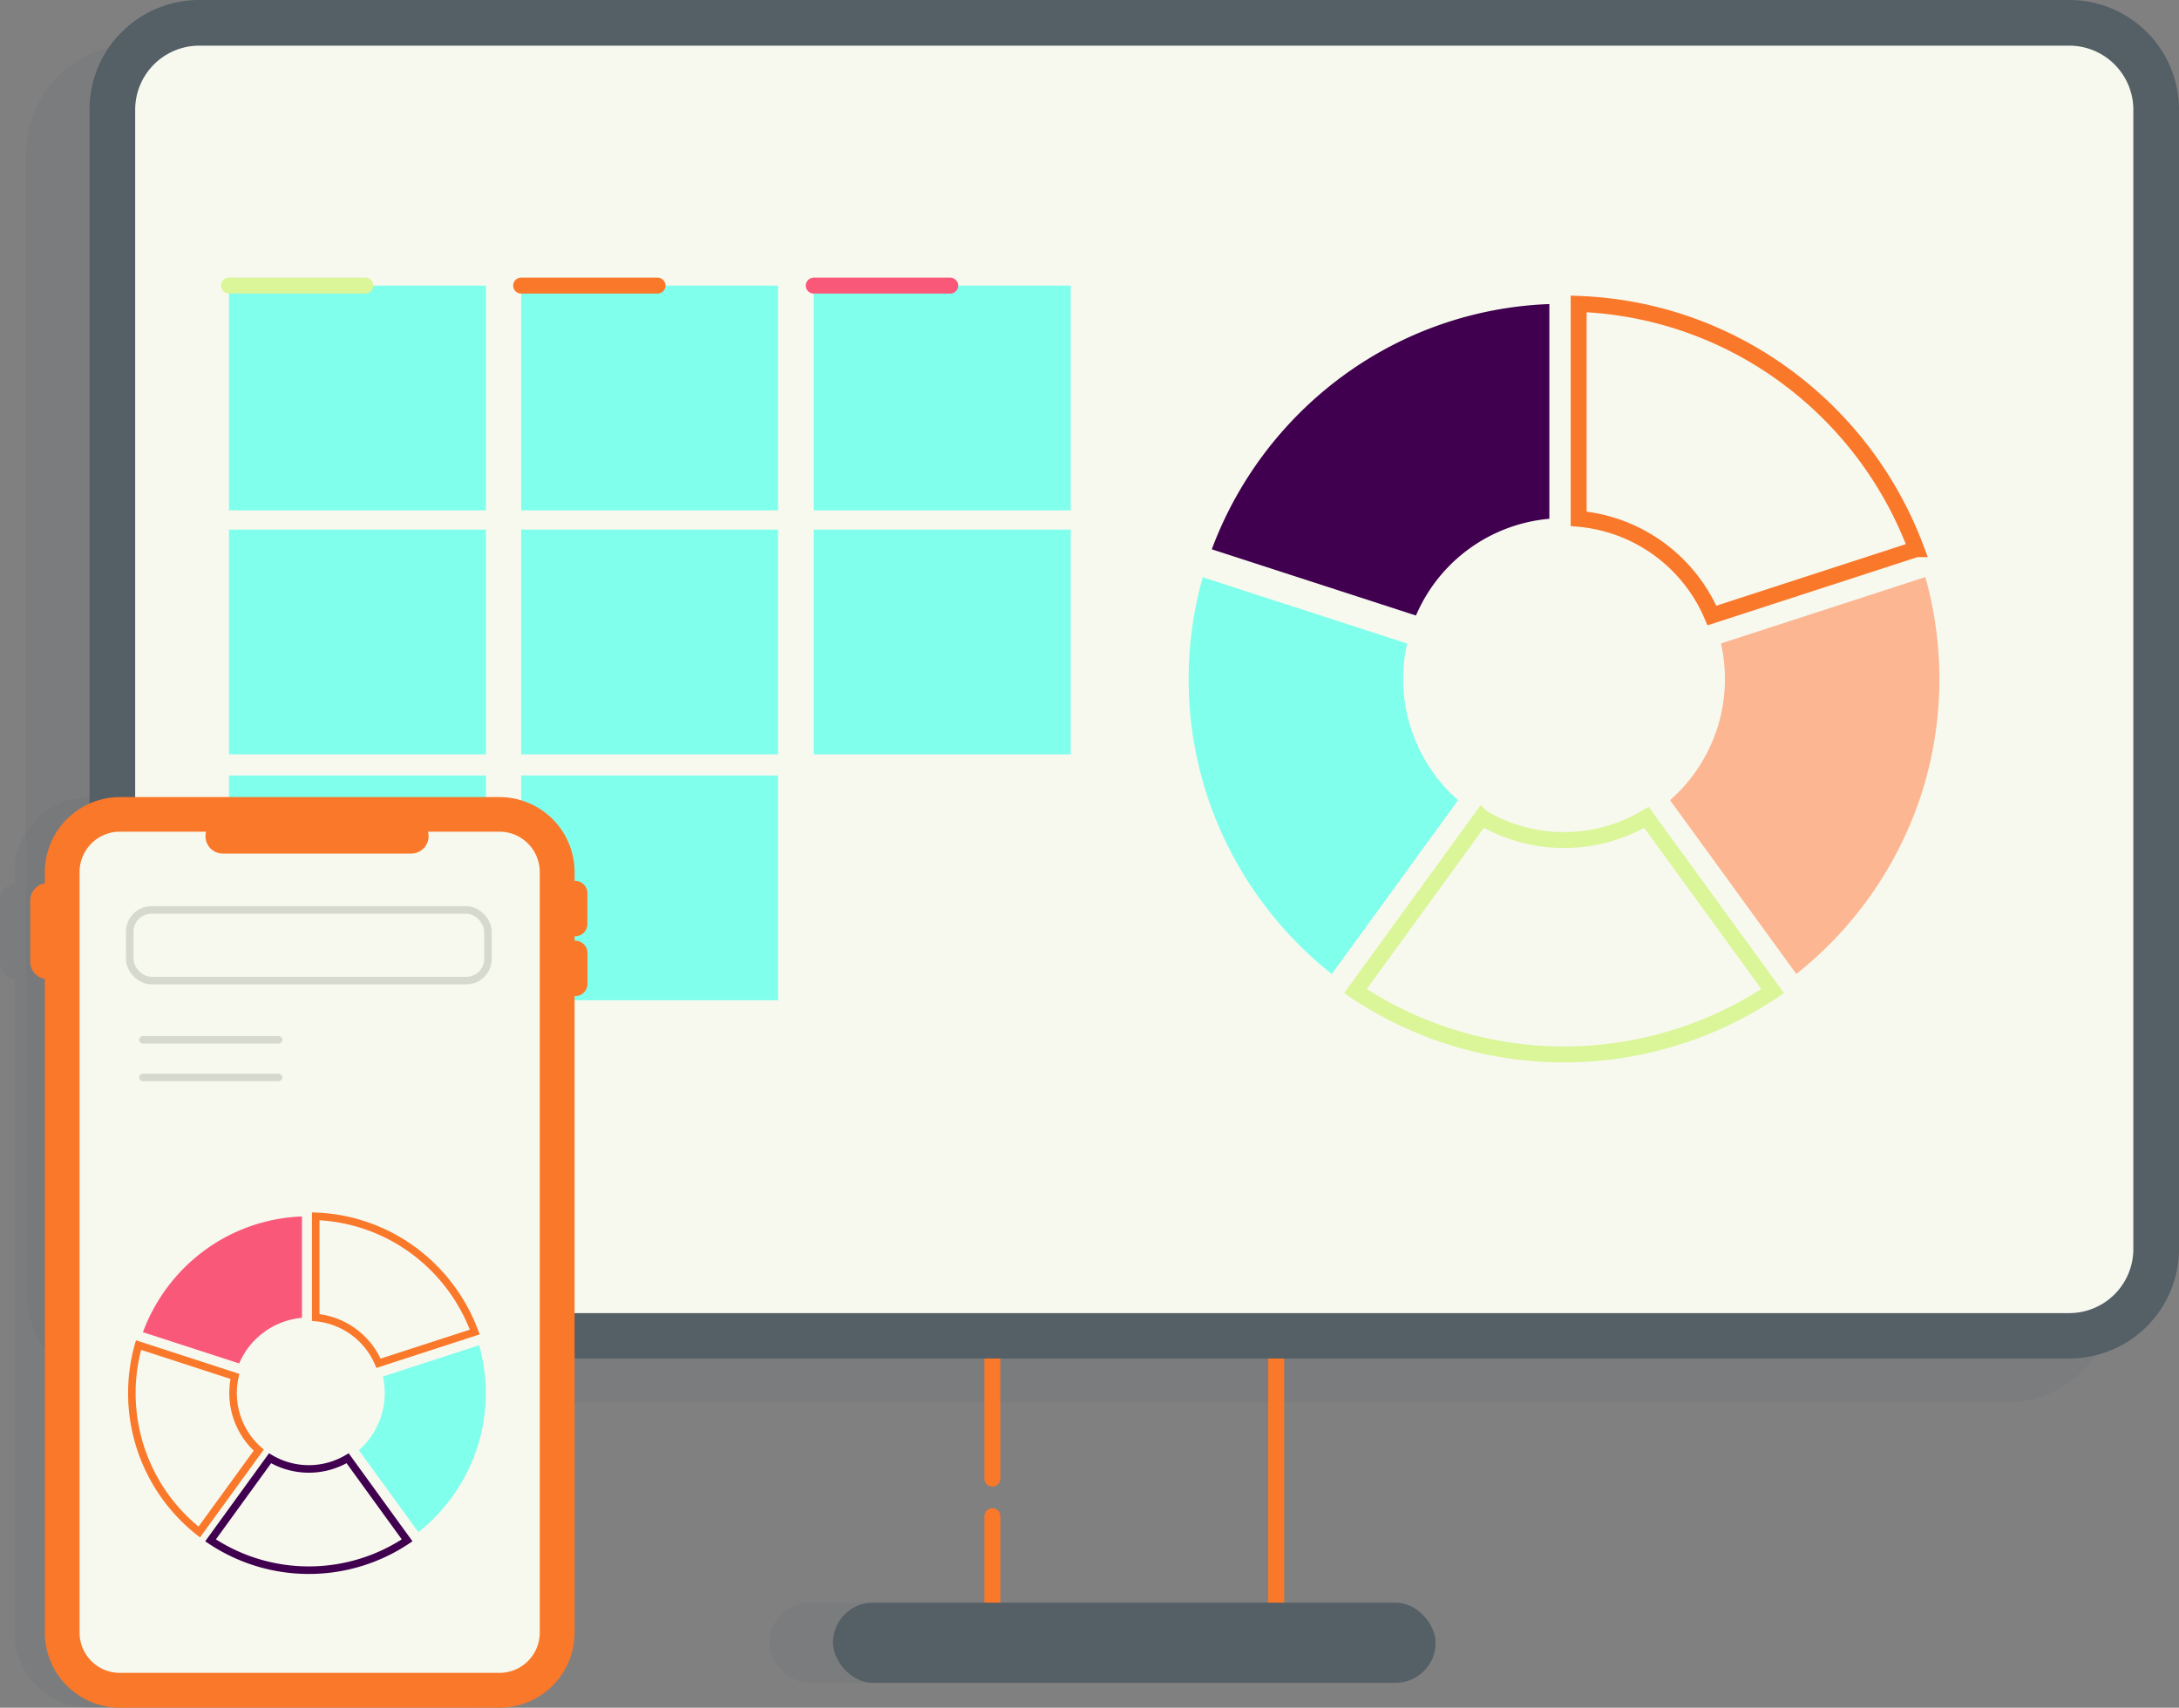
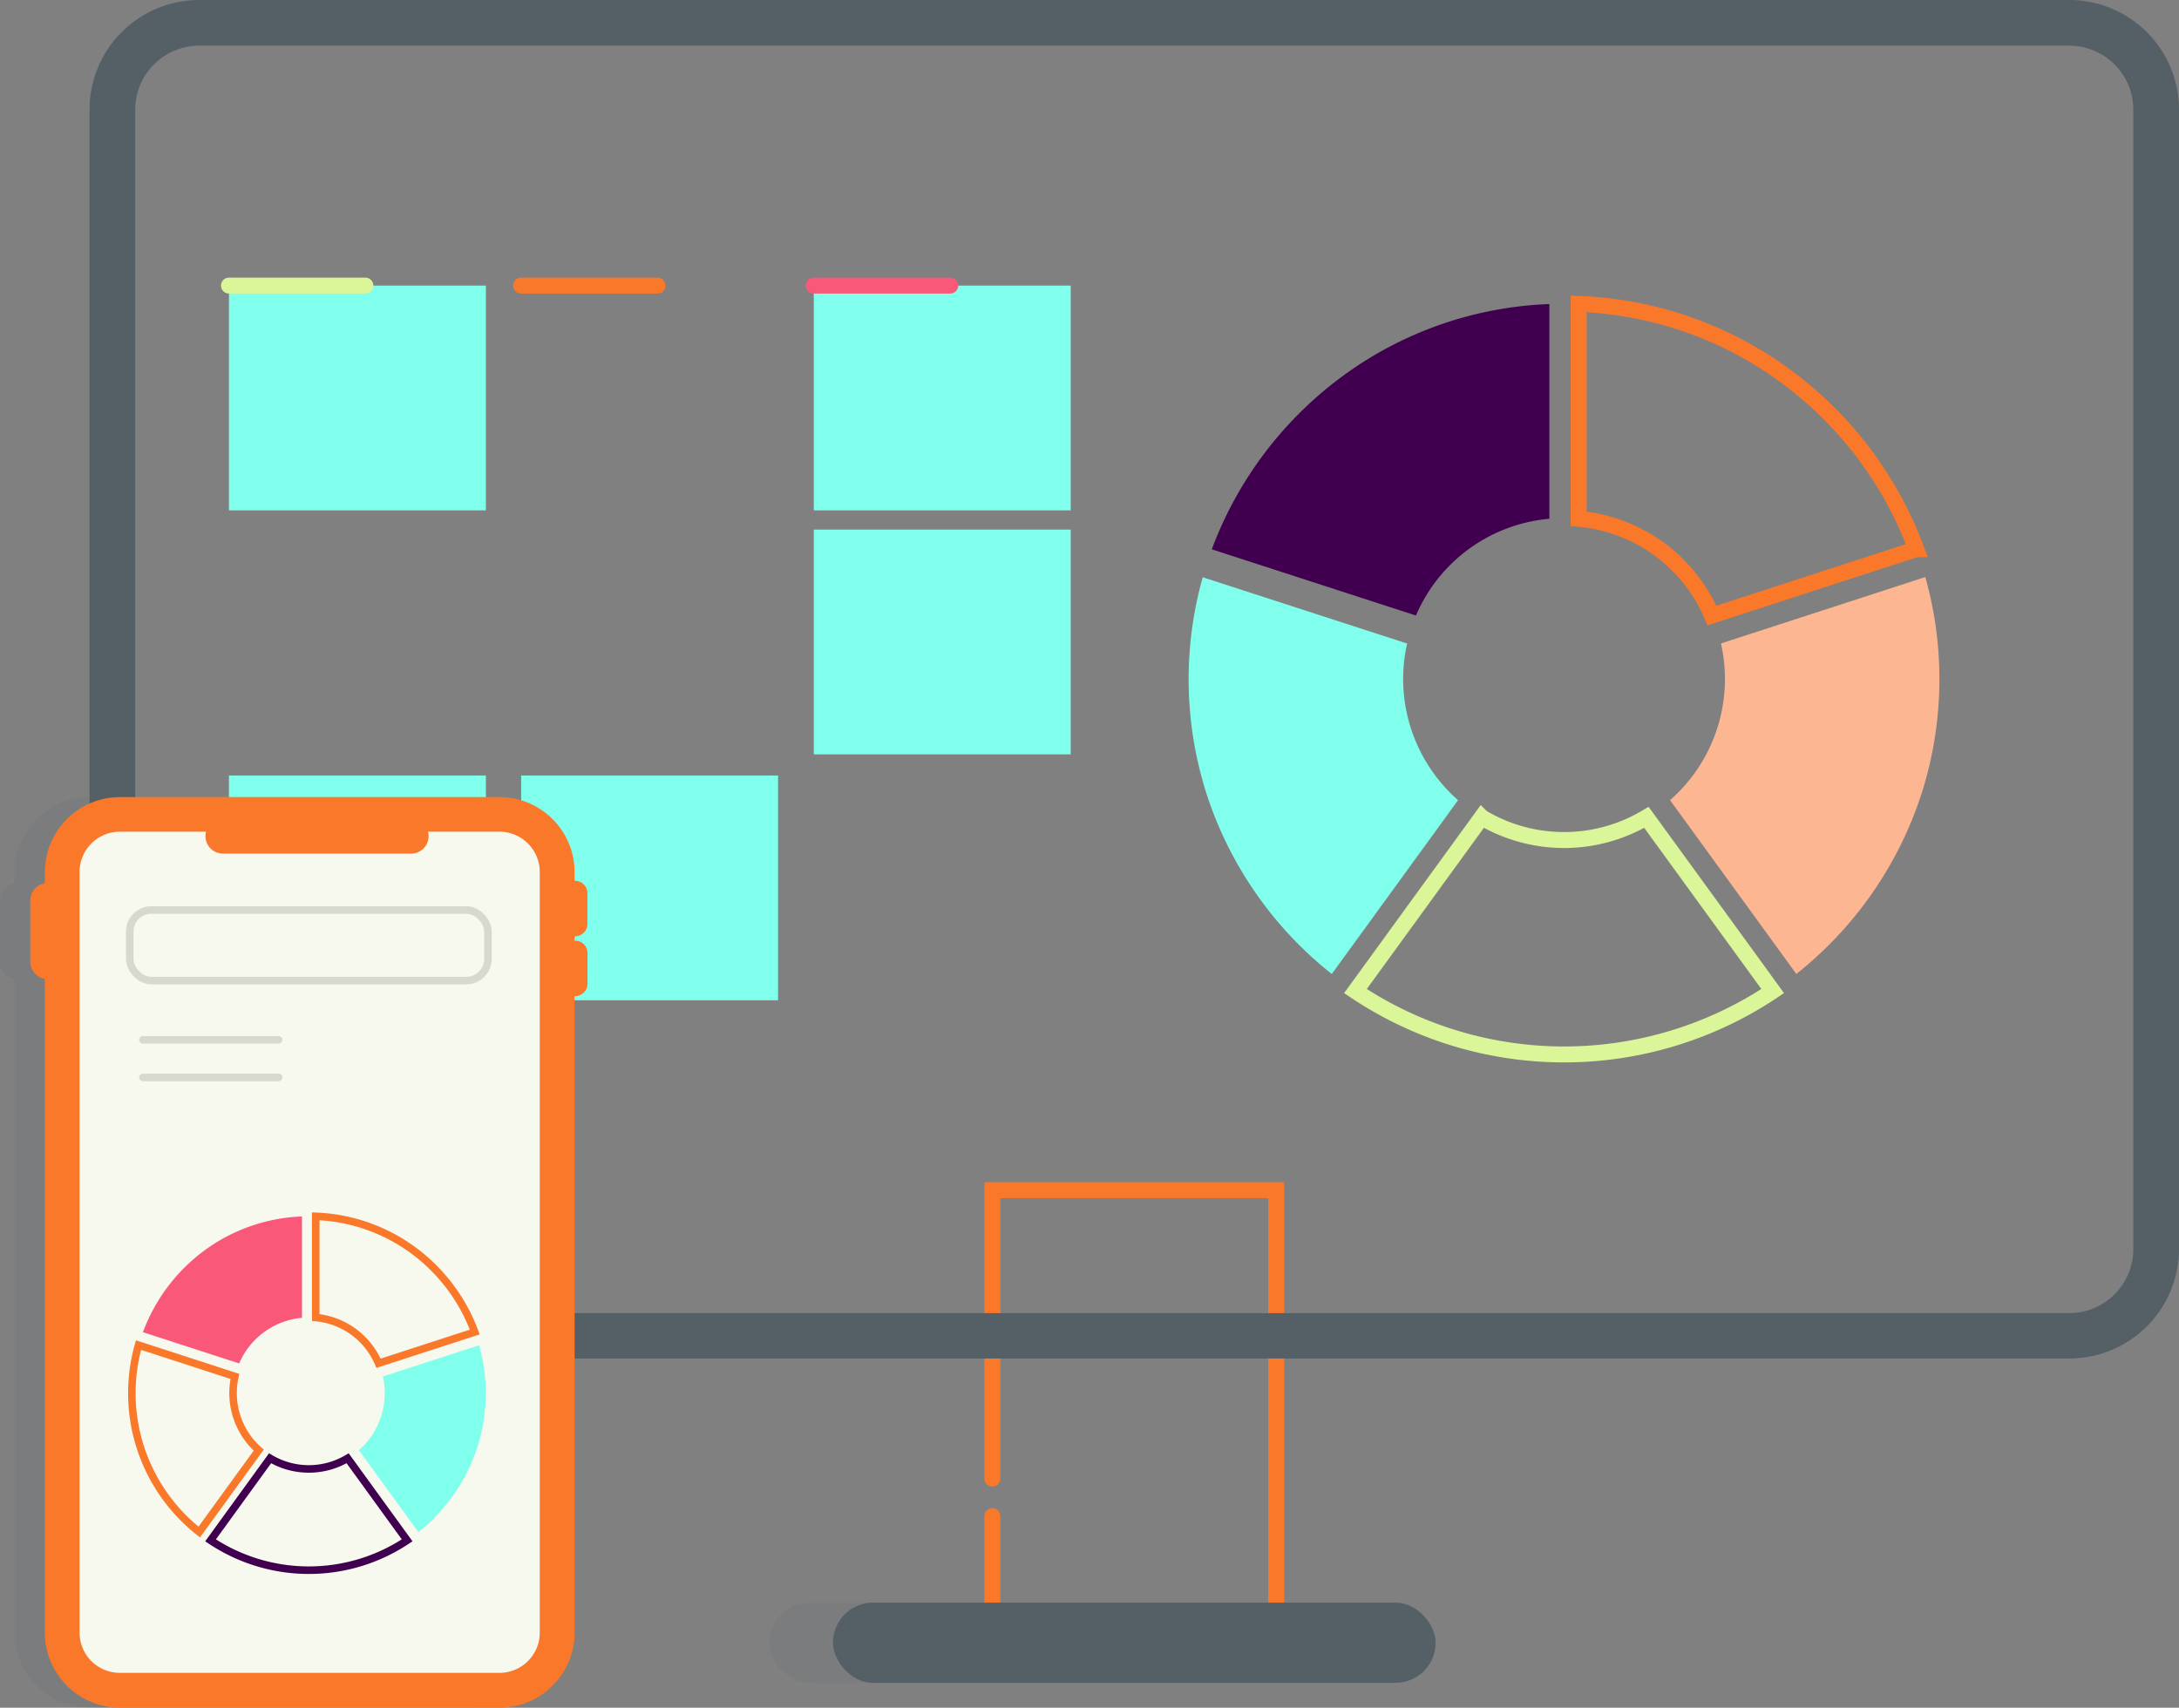
<svg xmlns="http://www.w3.org/2000/svg" viewBox="0 0 424.73 332.93">
  <rect x="0" y="0" width="424.73" height="332.93" fill="#808080" stroke="none" />
  <defs>
    <style>.cls-1,.cls-4{fill:#545f66;}.cls-1{opacity:0.1;}.cls-11,.cls-12,.cls-14,.cls-2,.cls-6,.cls-9{fill:none;stroke-linecap:round;stroke-miterlimit:10;}.cls-11,.cls-2{stroke:#fa782a;}.cls-2,.cls-6,.cls-9{stroke-width:3.11px;}.cls-3{fill:#f7f9ef;}.cls-5{fill:#80ffec;}.cls-6{stroke:#dbf599;}.cls-7{fill:#40004f;}.cls-8{fill:#fcb692;}.cls-9{stroke:#fa5879;}.cls-10{fill:#fa782a;}.cls-11,.cls-12,.cls-14{stroke-width:1.47px;}.cls-12{stroke:#40004f;}.cls-13{fill:#fa5879;}.cls-14{stroke:#d6d9ce;}</style>
  </defs>
  <g id="Layer_2" data-name="Layer 2">
    <g id="Layer_1-2" data-name="Layer 1">
      <path class="cls-1" d="M106.21,182.53a2.39,2.39,0,0,0,2.39-2.39v-6a2.39,2.39,0,0,0-2.39-2.4h-.11V170A14.66,14.66,0,0,0,91.46,155.4h-74A14.65,14.65,0,0,0,2.85,170v2.2A3.39,3.39,0,0,0,0,175.58v11.95a3.39,3.39,0,0,0,2.85,3.35V318.29a14.65,14.65,0,0,0,14.63,14.64h74a14.66,14.66,0,0,0,14.64-14.64V194.2h.11a2.39,2.39,0,0,0,2.39-2.4v-6a2.39,2.39,0,0,0-2.39-2.4h-.11v-.9Zm-6.9,135.76a7.86,7.86,0,0,1-7.85,7.85h-74a7.86,7.86,0,0,1-7.85-7.85V170a7.87,7.87,0,0,1,7.85-7.86H34.27a3.22,3.22,0,0,0-.12.88,3.39,3.39,0,0,0,3.39,3.39H74.25a3.39,3.39,0,0,0,3.39-3.39,3.22,3.22,0,0,0-.12-.88H91.46A7.87,7.87,0,0,1,99.31,170Z" />
      <rect class="cls-1" x="149.96" y="312.45" width="117.47" height="15.63" rx="7.81" />
-       <rect class="cls-1" x="5.06" y="8.59" width="407.28" height="264.85" rx="21.39" />
      <polyline class="cls-2" points="193.43 288.27 193.43 232.03 248.76 232.03 248.76 314.85 193.43 314.85 193.43 295.59" />
-       <rect class="cls-3" x="21.9" y="4.45" width="398.38" height="255.95" rx="16.94" />
      <path class="cls-4" d="M403.34,8.9a12.5,12.5,0,0,1,12.49,12.49V243.46A12.5,12.5,0,0,1,403.34,256H38.84a12.5,12.5,0,0,1-12.49-12.49V21.39A12.5,12.5,0,0,1,38.84,8.9h364.5m0-8.9H38.84A21.39,21.39,0,0,0,17.45,21.39V243.46a21.39,21.39,0,0,0,21.39,21.39h364.5a21.39,21.39,0,0,0,21.39-21.39V21.39A21.39,21.39,0,0,0,403.34,0Z" />
      <path class="cls-5" d="M273.5,132.4a31.09,31.09,0,0,1,.78-6.94L238.94,114l-4.5-1.46a73.24,73.24,0,0,0,.83,42.5,73.77,73.77,0,0,0,24.32,34.85l21.86-30.09L284.2,156A31.5,31.5,0,0,1,273.5,132.4Z" />
      <path class="cls-6" d="M288.81,159.34,264.2,193.22a73.12,73.12,0,0,0,81.33,0L342,188.35l-21.08-29a31.35,31.35,0,0,1-32.1,0Z" />
      <path class="cls-7" d="M261.86,73.21a74,74,0,0,0-25.66,33.88L276,120a31.24,31.24,0,0,1,26-18.86V59.28A72.52,72.52,0,0,0,261.86,73.21Z" />
      <path class="cls-8" d="M374.46,155a73.35,73.35,0,0,0,.82-42.5l-39.83,12.95A31.4,31.4,0,0,1,325.52,156l2.76,3.79,21.86,30.09A73.91,73.91,0,0,0,374.46,155Z" />
      <path class="cls-2" d="M333.69,120l39.83-12.94a73.81,73.81,0,0,0-25.66-33.88,72.5,72.5,0,0,0-40.15-13.93v41.89A31.25,31.25,0,0,1,333.69,120Z" />
      <rect class="cls-5" x="44.63" y="55.68" width="50.08" height="43.82" />
-       <rect class="cls-5" x="101.58" y="55.68" width="50.08" height="43.82" />
      <rect class="cls-5" x="158.62" y="55.68" width="50.08" height="43.82" />
-       <rect class="cls-5" x="44.63" y="103.25" width="50.08" height="43.82" />
-       <rect class="cls-5" x="101.58" y="103.25" width="50.08" height="43.82" />
      <rect class="cls-5" x="44.63" y="151.19" width="50.08" height="43.82" />
      <rect class="cls-5" x="101.58" y="151.19" width="50.08" height="43.82" />
      <rect class="cls-5" x="158.62" y="103.25" width="50.08" height="43.82" />
      <line class="cls-6" x1="44.63" y1="55.68" x2="71.22" y2="55.68" />
      <line class="cls-2" x1="101.58" y1="55.68" x2="128.17" y2="55.68" />
      <line class="cls-9" x1="158.62" y1="55.68" x2="185.21" y2="55.68" />
      <rect class="cls-4" x="162.36" y="312.45" width="117.47" height="15.63" rx="7.81" />
      <rect class="cls-3" x="12.13" y="158.79" width="96.47" height="170.74" rx="5.16" />
      <path class="cls-10" d="M112.1,182.53a2.39,2.39,0,0,0,2.4-2.39v-6a2.39,2.39,0,0,0-2.4-2.4H112V170A14.65,14.65,0,0,0,97.36,155.4h-74A14.66,14.66,0,0,0,8.74,170v2.2a3.39,3.39,0,0,0-2.84,3.34v11.95a3.39,3.39,0,0,0,2.84,3.35V318.29a14.66,14.66,0,0,0,14.64,14.64h74A14.65,14.65,0,0,0,112,318.29V194.2h.11a2.39,2.39,0,0,0,2.4-2.4v-6a2.39,2.39,0,0,0-2.4-2.4H112v-.9Zm-6.89,135.76a7.86,7.86,0,0,1-7.85,7.85h-74a7.86,7.86,0,0,1-7.85-7.85V170a7.87,7.87,0,0,1,7.85-7.86H40.16a3.66,3.66,0,0,0-.11.88,3.39,3.39,0,0,0,3.39,3.39H80.15a3.39,3.39,0,0,0,3.39-3.39,3.66,3.66,0,0,0-.12-.88H97.36a7.87,7.87,0,0,1,7.85,7.86Z" />
      <path class="cls-11" d="M45.43,271.61a14.9,14.9,0,0,1,.36-3.27l-16.65-5.41L27,262.24a34.46,34.46,0,0,0,11.84,36.44l10.3-14.18,1.3-1.78A14.83,14.83,0,0,1,45.43,271.61Z" />
      <path class="cls-12" d="M52.64,284.3l-11.6,16a34.45,34.45,0,0,0,38.32,0L77.69,298,67.76,284.3a14.78,14.78,0,0,1-15.12,0Z" />
      <path class="cls-13" d="M39.94,243.72a34.8,34.8,0,0,0-12.08,16l18.76,6.09a14.74,14.74,0,0,1,12.24-8.89V237.16A34.22,34.22,0,0,0,39.94,243.72Z" />
      <path class="cls-5" d="M93,282.26a34.41,34.41,0,0,0,.39-20l-18.76,6.1a14.82,14.82,0,0,1-4.68,14.38l1.3,1.78,10.3,14.18A34.75,34.75,0,0,0,93,282.26Z" />
      <path class="cls-11" d="M73.78,265.78l18.76-6.09a34.8,34.8,0,0,0-12.08-16,34.24,34.24,0,0,0-18.92-6.56v19.73A14.76,14.76,0,0,1,73.78,265.78Z" />
      <rect class="cls-14" x="25.29" y="177.41" width="69.82" height="13.76" rx="4.21" />
      <line class="cls-14" x1="27.86" y1="202.72" x2="54.3" y2="202.72" />
      <line class="cls-14" x1="27.86" y1="210.05" x2="54.3" y2="210.05" />
    </g>
  </g>
</svg>